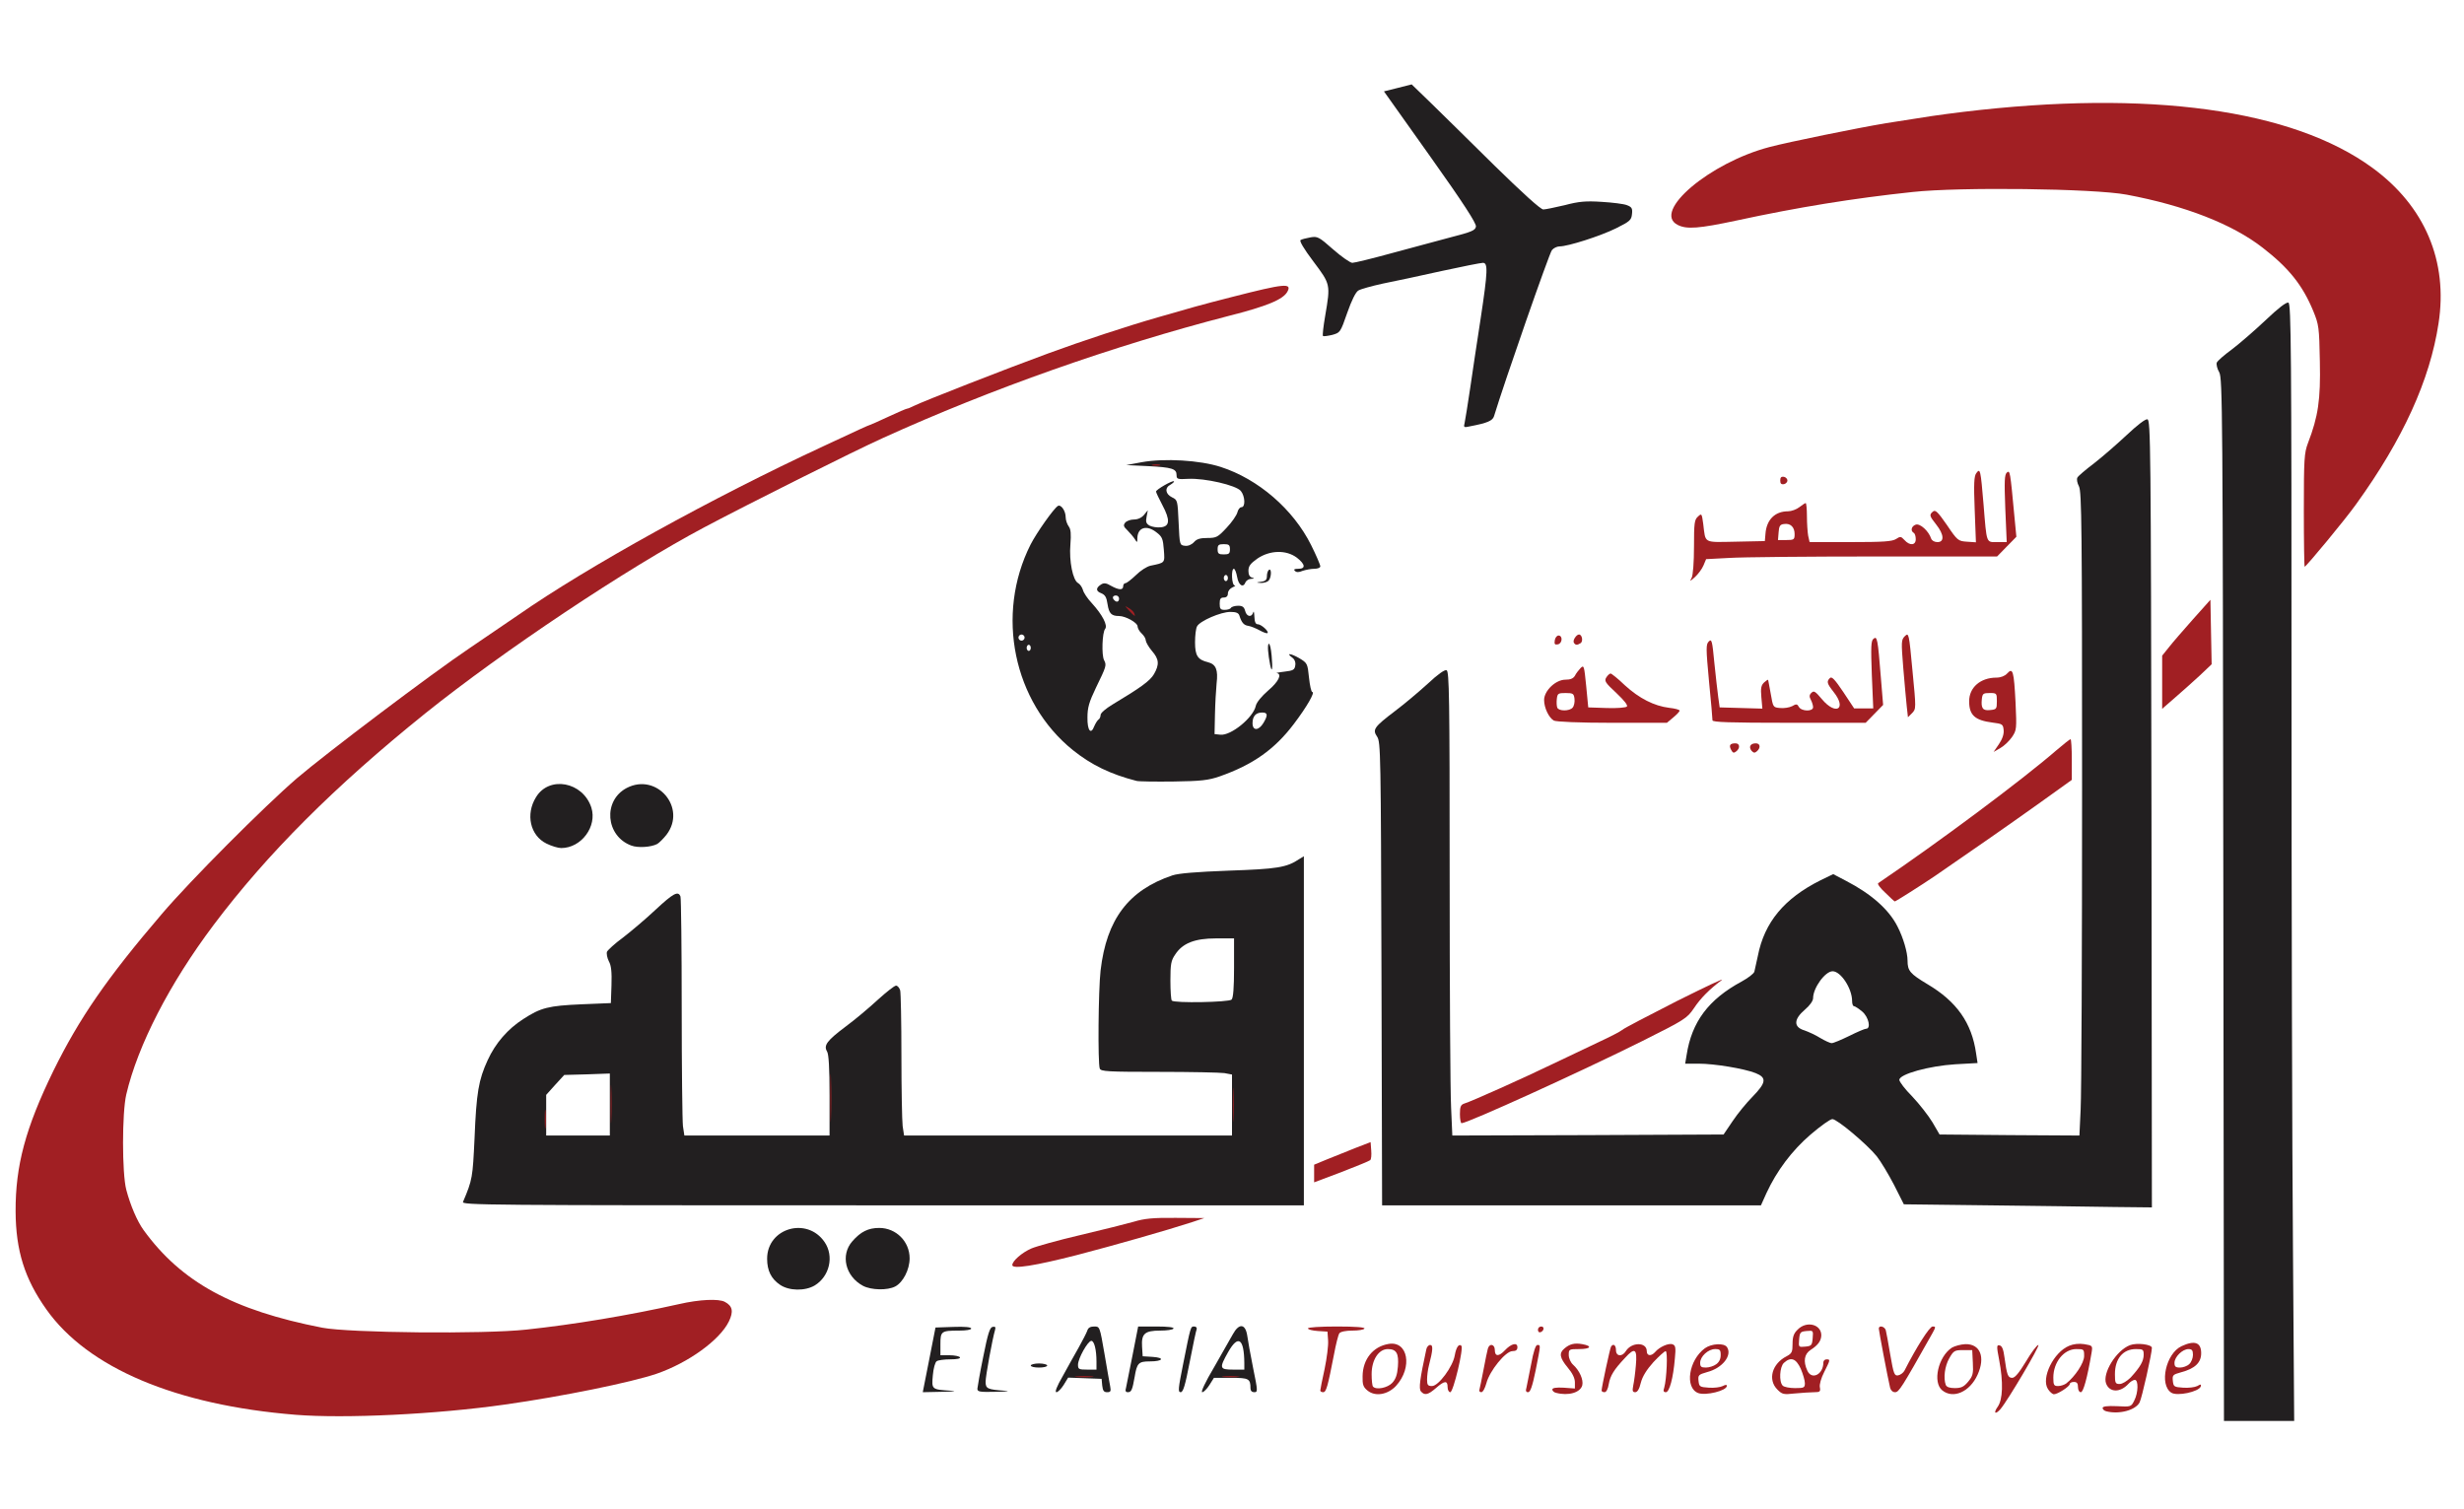
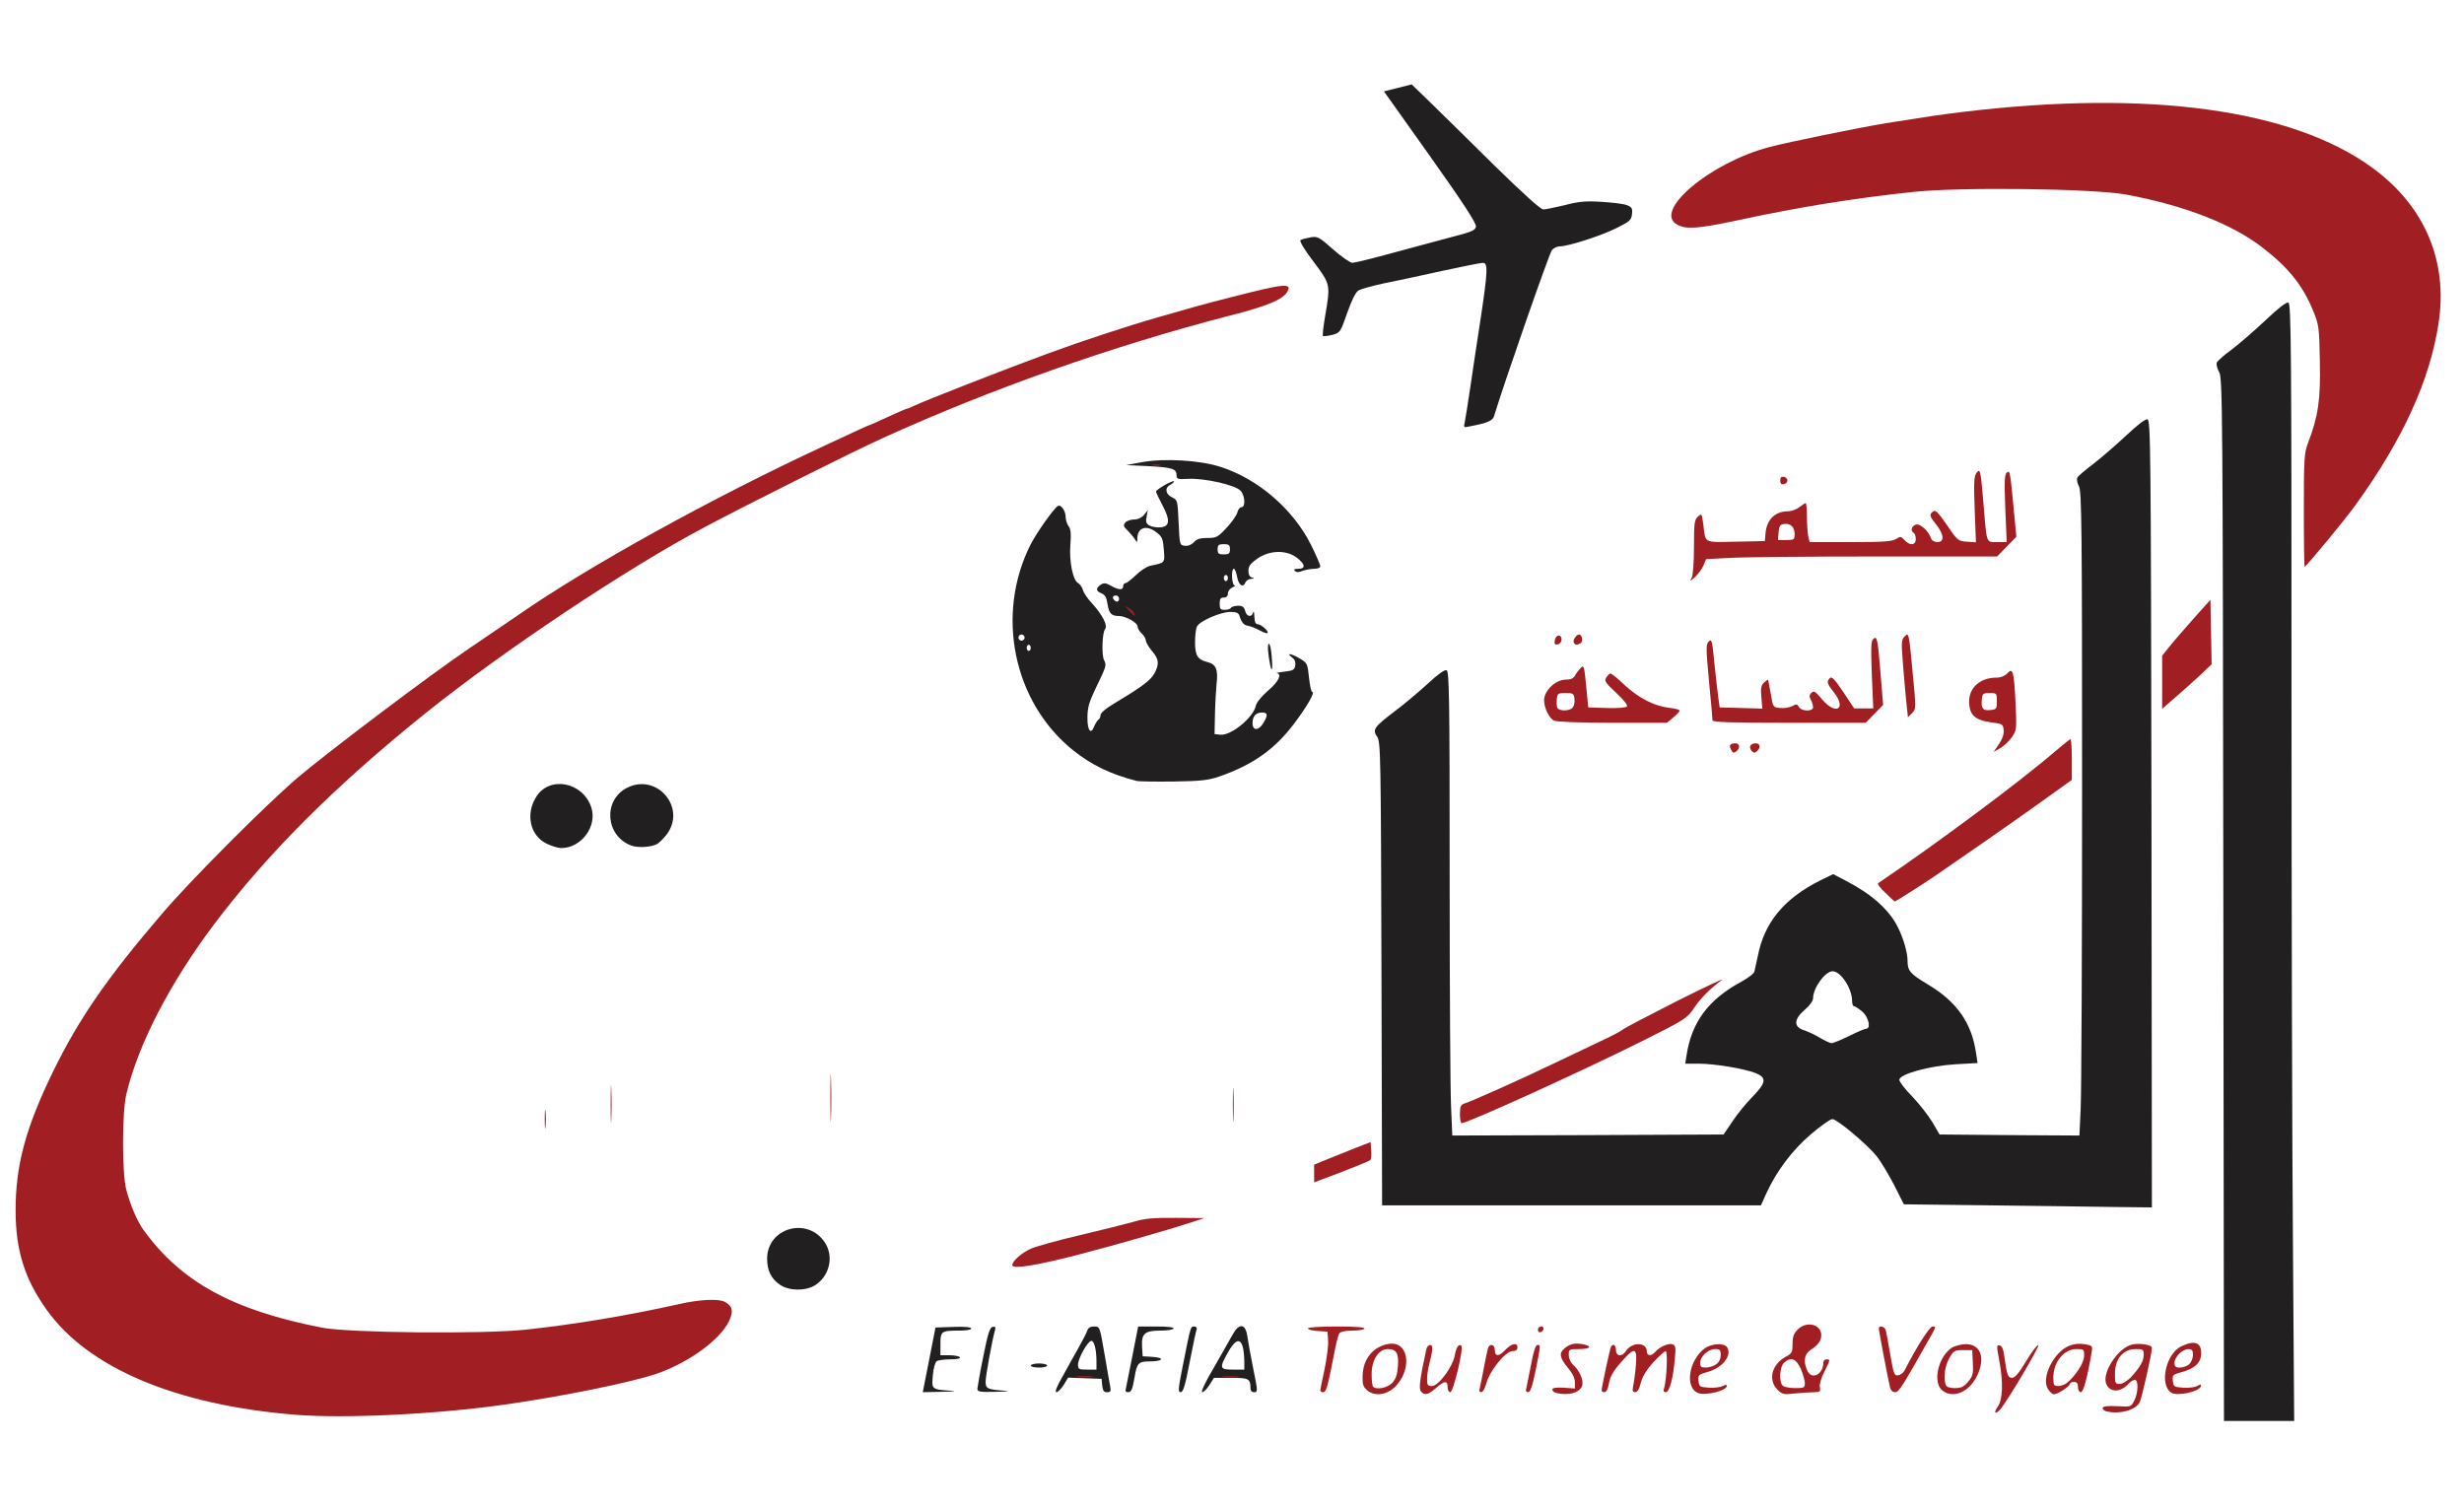
<svg xmlns="http://www.w3.org/2000/svg" version="1.0" width="1200px" height="735px" viewBox="0 0 12000 7350" preserveAspectRatio="xMidYMid meet">
  <g id="layer101" fill="#221f20" stroke="none">
    <path d="M10828 4383 c-3 -2391 -4 -2540 -20 -2570 -10 -17 -15 -38 -12 -47 3 -8 36 -37 73 -64 37 -28 111 -92 164 -142 63 -60 102 -90 112 -86 13 5 15 227 15 1878 0 1030 3 2254 7 2721 l6 847 -171 0 -171 0 -3 -2537z" />
    <path d="M4525 6623 l31 -158 87 -3 c55 -2 87 1 87 8 0 6 -25 10 -59 10 -87 0 -91 3 -91 66 l0 54 44 0 c25 0 48 5 51 10 4 6 -14 10 -47 10 -29 0 -59 4 -66 9 -8 5 -16 35 -19 69 -6 69 -7 69 92 75 28 2 7 4 -46 5 l-95 2 31 -157z" />
    <path d="M4760 6763 c1 -10 13 -81 29 -158 22 -111 32 -141 45 -143 13 -3 16 1 12 15 -13 44 -46 224 -46 252 0 34 9 38 95 44 28 2 8 4 -42 5 -83 2 -93 0 -93 -15z" />
    <path d="M5175 6703 c23 -43 59 -106 78 -140 19 -34 38 -71 42 -82 4 -15 15 -21 34 -21 27 0 27 0 50 133 12 72 25 144 28 160 4 22 2 27 -15 27 -16 0 -21 -7 -24 -32 l-3 -33 -81 -3 -82 -3 -22 36 c-12 19 -28 35 -35 35 -9 0 1 -27 30 -77z m165 -72 c0 -58 -11 -101 -25 -101 -17 0 -65 86 -65 116 0 22 4 24 45 24 l45 0 0 -39z" />
    <path d="M5484 6758 c3 -13 17 -85 32 -160 l27 -138 89 0 c57 0 87 4 83 10 -3 6 -33 10 -65 10 -75 0 -92 15 -88 79 l3 46 48 3 c62 4 51 22 -13 22 -55 0 -63 8 -74 75 -11 63 -16 75 -33 75 -11 0 -14 -6 -9 -22z" />
    <path d="M5762 6643 c37 -185 36 -183 54 -183 9 0 14 6 12 13 -3 6 -18 78 -34 160 -22 115 -32 147 -44 147 -14 0 -12 -17 12 -137z" />
    <path d="M5913 6658 c39 -68 80 -140 91 -160 30 -55 61 -52 70 5 3 23 16 95 29 160 23 112 23 117 5 117 -11 0 -18 -7 -18 -19 0 -47 -8 -51 -95 -51 l-83 0 -22 35 c-12 19 -28 35 -35 35 -8 0 14 -48 58 -122z m147 -20 c-1 -120 -30 -140 -79 -53 -44 78 -42 85 24 85 l55 0 0 -32z" />
    <path d="M5020 6650 c0 -5 18 -10 40 -10 22 0 40 5 40 10 0 6 -18 10 -40 10 -22 0 -40 -4 -40 -10z" />
    <path d="M3799 6257 c-43 -29 -63 -69 -63 -127 0 -150 195 -206 280 -81 47 69 24 167 -48 211 -47 28 -125 27 -169 -3z" />
-     <path d="M4203 6262 c-86 -46 -111 -150 -52 -217 41 -47 78 -65 131 -65 82 0 148 66 148 148 0 55 -32 117 -70 137 -38 20 -117 18 -157 -3z" />
    <path d="M9689 5870 l-417 -5 -48 -95 c-27 -52 -65 -115 -84 -139 -48 -59 -193 -181 -216 -181 -11 0 -58 34 -106 75 -91 78 -165 177 -215 285 l-27 60 -923 0 -922 0 -3 -1127 c-3 -1076 -4 -1129 -21 -1155 -24 -35 -16 -47 88 -126 44 -33 115 -93 158 -132 49 -46 83 -70 92 -66 13 5 15 130 15 999 0 547 3 1055 7 1130 l6 137 660 -2 661 -3 44 -65 c24 -36 68 -90 98 -120 66 -68 69 -92 14 -114 -56 -22 -200 -46 -278 -46 l-65 0 7 -42 c25 -162 107 -271 268 -358 31 -17 59 -38 62 -48 2 -9 10 -44 17 -77 32 -164 129 -280 305 -368 l62 -30 63 33 c123 64 208 139 250 222 28 54 49 126 49 166 0 50 12 64 97 115 142 84 216 188 237 338 l7 46 -108 6 c-128 8 -273 48 -273 76 0 9 28 46 63 81 34 36 78 92 98 125 l35 60 340 3 341 2 6 -127 c4 -71 7 -775 7 -1566 0 -1274 -2 -1441 -15 -1468 -9 -17 -12 -35 -8 -43 4 -8 42 -40 83 -71 41 -32 112 -94 158 -137 51 -48 90 -78 100 -76 16 3 17 123 20 1921 l2 1917 -187 -2 c-104 -2 -375 -5 -604 -8z m-683 -825 c38 -19 75 -35 82 -35 25 0 13 -57 -19 -84 -17 -14 -35 -26 -40 -26 -5 0 -9 -11 -9 -25 0 -61 -55 -145 -95 -145 -36 0 -95 81 -95 131 0 13 -16 36 -40 56 -55 47 -56 85 -2 101 20 7 55 23 77 37 22 13 47 25 56 25 8 0 46 -16 85 -35z" />
-     <path d="M2255 5853 c46 -108 47 -119 56 -308 9 -225 20 -286 64 -382 38 -83 98 -152 173 -200 86 -56 124 -65 282 -72 l145 -6 3 -87 c2 -64 -1 -96 -13 -117 -8 -16 -12 -37 -9 -46 4 -8 38 -40 78 -69 39 -30 110 -90 158 -135 87 -81 111 -94 122 -65 3 9 6 253 6 543 0 291 3 549 6 575 l7 46 353 0 354 0 0 -195 c0 -134 -4 -201 -12 -214 -18 -30 -1 -53 91 -122 46 -34 116 -93 157 -131 41 -37 80 -68 88 -68 7 0 16 10 20 23 3 12 6 155 6 318 0 163 3 317 6 343 l7 46 798 0 799 0 0 -149 0 -148 -37 -7 c-21 -3 -165 -6 -319 -6 -248 0 -283 -2 -288 -16 -10 -26 -7 -382 4 -478 29 -249 136 -391 350 -463 31 -10 115 -17 275 -23 233 -8 281 -15 342 -56 l23 -14 0 850 0 850 -2051 0 c-1950 0 -2051 -1 -2044 -17z m715 -474 l0 -151 -111 4 -111 3 -44 48 -44 49 0 99 0 99 155 0 155 0 0 -151z m3028 -511 c8 -8 12 -57 12 -155 l0 -143 -88 0 c-103 0 -163 23 -199 79 -20 29 -23 47 -23 126 0 50 3 95 7 98 12 13 278 8 291 -5z" />
    <path d="M2661 4108 c-79 -39 -102 -142 -51 -225 64 -107 229 -76 270 50 29 92 -49 197 -147 197 -15 0 -48 -10 -72 -22z" />
    <path d="M3075 4118 c-126 -46 -140 -220 -22 -281 146 -75 293 97 193 228 -15 19 -35 39 -45 45 -30 16 -94 20 -126 8z" />
    <path d="M5535 3803 c-128 -33 -220 -78 -310 -150 -290 -234 -378 -660 -206 -1001 29 -57 113 -176 133 -188 15 -9 38 24 38 55 0 14 7 34 15 45 10 13 12 36 8 87 -7 82 12 176 38 189 9 5 19 20 23 33 3 13 22 42 43 64 52 57 79 109 65 126 -14 17 -18 127 -5 152 13 25 11 30 -40 135 -33 69 -41 96 -41 144 -1 64 17 86 33 43 6 -14 15 -28 20 -32 6 -3 11 -14 11 -23 0 -10 25 -31 58 -51 135 -81 183 -115 202 -148 27 -47 25 -73 -10 -113 -16 -19 -29 -42 -30 -51 0 -9 -9 -24 -20 -34 -11 -10 -20 -26 -20 -35 0 -17 -58 -50 -90 -50 -37 0 -49 -12 -56 -57 -5 -35 -12 -46 -31 -54 -27 -10 -27 -26 0 -43 13 -8 25 -7 48 7 38 21 59 22 59 2 0 -8 5 -15 11 -15 6 0 29 -18 51 -39 22 -22 53 -42 71 -46 72 -15 70 -12 65 -78 -4 -52 -8 -63 -34 -83 -48 -39 -93 -27 -95 26 0 23 -1 24 -12 6 -7 -11 -23 -30 -36 -43 -20 -19 -21 -25 -11 -38 7 -8 26 -15 42 -15 19 0 37 -8 49 -22 l19 -23 -6 32 c-5 25 -2 33 15 43 12 6 36 10 54 8 44 -4 47 -35 8 -108 -17 -32 -31 -62 -31 -66 0 -10 81 -56 87 -50 3 2 -5 9 -16 16 -30 15 -26 46 7 62 27 13 27 15 32 123 5 109 5 110 31 113 15 2 32 -5 44 -18 13 -15 30 -20 65 -20 44 0 51 -4 93 -49 26 -27 49 -61 53 -75 3 -14 12 -26 20 -26 20 0 18 -53 -3 -79 -23 -28 -175 -63 -256 -59 -53 3 -57 1 -57 -18 0 -31 -21 -38 -140 -44 l-105 -5 75 -14 c111 -20 283 -10 385 23 183 59 353 206 440 380 25 50 45 97 45 104 0 7 -13 12 -29 12 -16 0 -42 5 -57 10 -19 8 -30 8 -38 0 -7 -7 -2 -10 17 -10 37 0 34 -22 -7 -54 -52 -39 -131 -37 -192 4 -35 25 -44 37 -44 60 0 19 6 30 18 33 13 4 12 5 -4 6 -12 0 -24 8 -28 16 -11 30 -34 16 -41 -25 -4 -22 -11 -40 -16 -40 -14 0 -11 80 4 81 6 0 2 4 -10 9 -13 6 -23 18 -23 30 0 13 -7 20 -20 20 -16 0 -20 7 -20 30 0 25 4 30 24 30 14 0 28 -4 31 -10 3 -5 19 -10 35 -10 21 0 29 6 34 25 7 29 32 33 39 8 3 -10 5 -1 6 20 1 26 6 37 16 37 17 0 56 35 48 43 -3 3 -20 -3 -38 -13 -18 -10 -43 -20 -55 -22 -22 -3 -33 -15 -44 -50 -4 -13 -16 -18 -44 -18 -47 0 -148 44 -162 70 -6 10 -10 45 -10 78 0 65 13 85 63 97 39 10 50 37 42 103 -3 32 -7 100 -8 152 l-2 95 28 3 c51 6 161 -83 173 -141 4 -17 28 -46 60 -74 51 -43 69 -81 42 -85 -7 0 10 -4 37 -7 43 -5 50 -9 53 -30 3 -15 -3 -30 -14 -38 -33 -24 -9 -22 33 2 40 24 41 26 48 95 4 38 11 70 16 70 15 0 -27 73 -90 156 -94 124 -199 198 -361 255 -55 19 -90 23 -225 25 -88 1 -169 0 -180 -3z m618 -282 c23 -39 21 -51 -6 -51 -31 0 -47 18 -47 52 0 38 30 37 53 -1z m-1133 -366 c0 -8 -4 -15 -10 -15 -5 0 -10 7 -10 15 0 8 5 15 10 15 6 0 10 -7 10 -15z m-30 -50 c0 -8 -7 -15 -15 -15 -8 0 -15 7 -15 15 0 8 7 15 15 15 8 0 15 -7 15 -15z m460 -190 c0 -8 -7 -15 -15 -15 -16 0 -20 12 -8 23 11 12 23 8 23 -8z m530 -100 c0 -8 -4 -15 -10 -15 -5 0 -10 7 -10 15 0 8 5 15 10 15 6 0 10 -7 10 -15z m10 -140 c0 -21 -5 -25 -30 -25 -25 0 -30 4 -30 25 0 21 5 25 30 25 25 0 30 -4 30 -25z" />
    <path d="M6186 3239 c-11 -56 -14 -99 -7 -104 5 -2 11 23 14 58 6 63 2 89 -7 46z" />
-     <path d="M6143 2833 c21 -3 27 -10 27 -28 0 -13 5 -27 10 -30 14 -9 12 39 -2 53 -7 7 -23 11 -37 11 -26 -2 -26 -2 2 -6z" />
    <path d="M7133 2059 c3 -13 15 -89 27 -169 12 -80 34 -232 51 -339 35 -231 36 -271 11 -271 -10 0 -101 18 -202 40 -102 23 -230 50 -285 61 -55 12 -109 27 -120 34 -13 8 -33 49 -54 109 -33 95 -34 96 -73 107 -22 5 -42 8 -45 5 -3 -3 2 -47 11 -99 26 -153 26 -152 -58 -264 -46 -61 -69 -100 -62 -104 6 -4 27 -9 48 -13 34 -6 41 -3 111 59 41 36 83 65 93 65 10 0 93 -20 184 -45 91 -25 221 -59 290 -78 109 -28 125 -35 128 -54 2 -16 -62 -115 -222 -340 l-226 -318 68 -17 67 -17 95 92 c52 51 192 188 310 305 137 134 223 212 236 212 11 0 58 -10 105 -21 68 -18 102 -21 179 -16 52 3 108 10 123 16 24 9 28 16 25 43 -3 30 -10 36 -78 70 -77 38 -234 88 -275 88 -12 0 -29 8 -37 18 -12 13 -232 644 -282 809 -7 22 -32 33 -116 49 -31 7 -33 6 -27 -17z" />
  </g>
  <g id="layer102" fill="#a11f23" stroke="none">
    <path d="M1440 6890 c-583 -47 -1012 -228 -1214 -513 -106 -149 -149 -287 -150 -477 -1 -223 48 -406 184 -685 126 -256 261 -452 529 -765 140 -164 492 -517 656 -659 143 -122 655 -509 844 -636 73 -50 179 -122 235 -160 339 -236 947 -572 1484 -821 166 -78 224 -104 227 -104 2 0 43 -18 90 -40 47 -22 89 -40 93 -40 4 0 18 -6 32 -13 41 -21 450 -181 655 -256 166 -61 388 -134 535 -176 152 -44 204 -59 361 -99 254 -65 292 -69 269 -26 -20 38 -98 71 -288 119 -560 145 -1154 354 -1682 594 -142 64 -661 324 -870 435 -379 201 -981 603 -1360 907 -440 354 -770 684 -1030 1030 -215 286 -369 586 -425 825 -21 90 -21 384 0 464 20 76 53 153 84 196 184 254 435 391 871 476 131 25 787 32 994 9 233 -25 492 -68 743 -124 100 -23 193 -27 223 -11 38 20 43 47 20 95 -44 91 -198 202 -352 255 -123 42 -461 111 -738 150 -336 48 -781 69 -1020 50z" />
    <path d="M9729 6851 c25 -35 28 -119 7 -229 -13 -67 -12 -73 2 -70 12 2 19 19 24 58 12 88 17 100 38 100 13 0 33 -24 67 -80 26 -44 53 -80 60 -80 11 0 -149 271 -185 313 -25 28 -35 19 -13 -12z" />
    <path d="M10258 6873 c-10 -2 -18 -10 -18 -16 0 -8 21 -11 69 -9 69 4 70 3 85 -27 20 -38 21 -101 3 -101 -8 0 -22 9 -31 19 -40 44 -92 43 -109 -1 -19 -51 50 -162 116 -187 33 -13 107 -4 107 13 0 27 -49 246 -60 266 -20 38 -100 59 -162 43z m119 -165 c46 -50 63 -80 63 -110 0 -26 -3 -28 -38 -28 -63 0 -102 47 -102 122 0 43 2 48 23 48 13 0 36 -14 54 -32z" />
    <path d="M6660 6772 c-21 -17 -25 -29 -24 -70 1 -82 50 -144 126 -157 95 -17 119 114 37 204 -40 43 -101 54 -139 23z m120 -37 c17 -18 25 -40 28 -80 5 -64 -7 -85 -49 -85 -45 0 -79 53 -79 122 0 30 3 58 7 61 16 17 70 6 93 -18z" />
    <path d="M6920 6776 c-11 -14 -5 -60 26 -203 2 -13 11 -23 19 -23 15 0 14 23 -6 100 -5 19 -9 50 -9 68 0 27 4 32 24 32 32 0 102 -95 111 -150 7 -39 20 -58 32 -46 12 11 -39 226 -54 226 -7 0 -13 -11 -13 -25 0 -33 -15 -32 -57 5 -38 33 -55 37 -73 16z" />
    <path d="M7578 6783 c-10 -2 -18 -10 -18 -16 0 -8 18 -11 55 -9 l55 4 0 -30 c0 -20 -12 -45 -35 -72 -39 -47 -43 -70 -17 -92 26 -23 51 -29 88 -22 51 9 41 24 -16 24 -48 0 -50 1 -50 28 0 17 9 37 21 48 32 29 51 73 45 100 -9 36 -68 53 -128 37z" />
    <path d="M8270 6784 c-66 -26 -46 -160 33 -218 32 -23 94 -27 108 -5 26 40 -23 102 -97 121 -42 12 -45 15 -42 43 3 28 6 30 50 33 26 2 56 -2 68 -8 13 -7 20 -7 20 -1 0 24 -104 49 -140 35z m88 -140 c14 -10 22 -25 22 -45 0 -25 -4 -29 -27 -29 -34 0 -73 36 -73 67 0 19 5 23 28 23 15 0 38 -7 50 -16z" />
-     <path d="M8656 6767 c-48 -48 -26 -126 45 -162 26 -14 29 -21 29 -61 0 -34 6 -51 25 -69 43 -44 115 -26 115 28 -1 27 -16 48 -52 71 -31 20 -37 56 -16 101 21 47 78 19 78 -40 0 -8 7 -15 15 -15 20 0 19 2 -11 62 -15 29 -24 61 -21 74 4 21 0 24 -28 24 -18 0 -59 3 -93 6 -56 6 -62 5 -86 -19z m134 -31 c0 -13 -9 -44 -20 -70 -23 -50 -48 -60 -82 -29 -21 19 -25 92 -6 111 7 7 34 12 60 12 44 0 48 -2 48 -24z m38 -219 c3 -38 3 -38 -30 -35 -30 3 -33 6 -36 41 -3 38 -3 38 30 35 30 -3 33 -6 36 -41z" />
+     <path d="M8656 6767 c-48 -48 -26 -126 45 -162 26 -14 29 -21 29 -61 0 -34 6 -51 25 -69 43 -44 115 -26 115 28 -1 27 -16 48 -52 71 -31 20 -37 56 -16 101 21 47 78 19 78 -40 0 -8 7 -15 15 -15 20 0 19 2 -11 62 -15 29 -24 61 -21 74 4 21 0 24 -28 24 -18 0 -59 3 -93 6 -56 6 -62 5 -86 -19z m134 -31 c0 -13 -9 -44 -20 -70 -23 -50 -48 -60 -82 -29 -21 19 -25 92 -6 111 7 7 34 12 60 12 44 0 48 -2 48 -24z m38 -219 z" />
    <path d="M9459 6771 c-48 -39 -20 -164 47 -208 14 -8 43 -16 65 -17 73 -2 99 63 60 149 -38 84 -119 119 -172 76z m126 -42 c23 -28 26 -39 23 -93 l-3 -61 -45 0 c-41 0 -46 3 -67 40 -22 39 -29 96 -17 129 4 11 19 16 44 16 31 0 44 -6 65 -31z" />
    <path d="M9974 6765 c-35 -53 27 -180 103 -211 21 -9 48 -12 74 -8 40 7 41 7 35 43 -21 123 -40 191 -52 191 -8 0 -14 -11 -14 -25 0 -18 -5 -25 -20 -25 -11 0 -20 5 -20 10 0 12 -59 50 -77 50 -7 0 -20 -11 -29 -25z m88 -27 c44 -34 88 -101 88 -134 0 -33 -1 -34 -38 -34 -61 0 -112 64 -112 139 0 36 3 41 23 41 13 0 30 -6 39 -12z" />
    <path d="M10574 6782 c-59 -39 -26 -190 50 -226 64 -30 96 -19 96 34 0 46 -30 75 -98 93 -40 11 -43 14 -40 42 3 28 6 30 50 33 26 2 57 -2 69 -8 17 -10 20 -9 17 2 -9 26 -116 49 -144 30z m88 -139 c10 -9 18 -29 18 -45 0 -22 -5 -28 -22 -28 -29 0 -68 38 -68 67 0 18 5 23 27 23 14 0 35 -7 45 -17z" />
    <path d="M6430 6772 c0 -4 9 -52 21 -105 11 -53 19 -116 17 -139 l-3 -43 -47 -3 c-27 -2 -48 -7 -48 -13 0 -5 59 -9 141 -9 91 0 138 4 134 10 -3 6 -30 10 -59 10 -31 0 -57 5 -63 13 -5 6 -17 53 -26 102 -31 159 -38 185 -53 185 -8 0 -14 -4 -14 -8z" />
    <path d="M7205 6768 c2 -7 11 -51 20 -98 9 -47 18 -93 21 -102 8 -28 34 -22 34 7 0 32 20 32 49 1 31 -33 61 -40 61 -15 0 13 -7 19 -24 19 -34 0 -112 97 -127 156 -7 25 -17 44 -25 44 -7 0 -12 -6 -9 -12z" />
    <path d="M7434 6758 c3 -13 13 -65 23 -115 11 -61 22 -93 30 -93 17 0 17 -4 -8 123 -16 78 -26 107 -37 107 -10 0 -13 -7 -8 -22z" />
    <path d="M7800 6772 c0 -16 41 -206 46 -214 11 -17 24 -7 24 17 0 31 30 34 48 5 28 -45 102 -45 102 0 0 24 22 26 41 4 20 -24 66 -45 85 -37 14 5 16 16 11 67 -8 98 -27 166 -44 166 -11 0 -14 -6 -8 -22 12 -42 18 -178 7 -178 -5 0 -32 24 -60 54 -33 37 -53 69 -61 100 -7 31 -17 46 -27 46 -13 0 -15 -6 -10 -32 4 -18 10 -63 13 -100 7 -80 -5 -88 -53 -35 -54 57 -72 87 -79 127 -4 25 -12 40 -21 40 -8 0 -14 -4 -14 -8z" />
    <path d="M9205 6758 c-11 -46 -55 -278 -55 -288 0 -17 28 -11 34 8 2 9 13 63 22 120 16 93 20 103 38 100 11 -2 25 -12 31 -23 57 -112 122 -215 137 -215 16 0 16 2 -1 33 -151 268 -163 287 -182 287 -11 0 -21 -9 -24 -22z" />
    <path d="M5243 6703 c20 -2 54 -2 75 0 20 2 3 4 -38 4 -41 0 -58 -2 -37 -4z" />
    <path d="M5957 6703 c18 -2 50 -2 70 0 21 2 7 4 -32 4 -38 0 -55 -2 -38 -4z" />
    <path d="M7490 6476 c0 -9 7 -16 16 -16 17 0 14 22 -4 28 -7 2 -12 -3 -12 -12z" />
    <path d="M4930 6161 c0 -20 47 -61 93 -81 23 -10 130 -40 237 -65 107 -25 225 -55 261 -65 53 -16 94 -20 205 -19 l139 1 -60 20 c-123 40 -376 112 -560 160 -203 52 -315 70 -315 49z" />
    <path d="M6400 5715 l0 -43 63 -26 c34 -14 96 -39 137 -55 l75 -29 3 40 c2 23 0 44 -5 48 -4 4 -68 30 -140 58 l-133 50 0 -43z" />
    <path d="M4044 5345 c0 -104 2 -146 3 -92 2 54 2 139 0 190 -1 51 -3 7 -3 -98z" />
    <path d="M2653 5450 c0 -41 2 -58 4 -37 2 20 2 54 0 75 -2 20 -4 3 -4 -38z" />
    <path d="M2974 5375 c0 -82 2 -115 3 -72 2 43 2 110 0 150 -1 40 -3 5 -3 -78z" />
    <path d="M6004 5380 c0 -74 1 -105 3 -67 2 37 2 97 0 135 -2 37 -3 6 -3 -68z" />
    <path d="M7110 5426 c0 -37 4 -46 22 -52 34 -10 288 -124 433 -194 72 -34 173 -82 225 -107 52 -24 102 -50 110 -57 8 -8 128 -70 265 -140 138 -69 237 -116 220 -103 -60 45 -103 88 -136 138 -33 48 -43 55 -249 158 -301 150 -853 401 -882 401 -4 0 -8 -20 -8 -44z" />
    <path d="M9182 4348 c-24 -22 -40 -43 -35 -47 294 -199 698 -500 869 -648 34 -29 64 -53 68 -53 3 0 6 44 6 99 l0 99 -152 109 c-137 98 -345 243 -513 358 -66 45 -193 125 -197 125 -2 0 -23 -19 -46 -42z" />
    <path d="M8431 3652 c-12 -22 -6 -32 21 -32 21 0 24 23 4 39 -12 10 -17 8 -25 -7z" />
    <path d="M8530 3656 c-15 -19 -5 -36 21 -36 22 0 25 22 5 39 -10 9 -16 8 -26 -3z" />
    <path d="M9735 3624 c17 -25 25 -49 23 -69 -3 -28 -6 -30 -54 -36 -86 -11 -114 -36 -114 -104 0 -67 55 -115 133 -115 21 0 41 -8 52 -20 28 -31 33 -12 41 141 6 130 5 135 -17 168 -13 19 -39 44 -57 54 l-33 19 26 -38z m-10 -209 c0 -39 -1 -40 -35 -40 -31 0 -35 3 -38 28 -5 46 4 59 40 55 31 -3 33 -5 33 -43z" />
    <path d="M7567 3509 c-24 -14 -47 -62 -47 -100 0 -45 56 -99 104 -99 25 0 38 -6 46 -19 5 -11 18 -27 27 -37 17 -17 18 -13 28 87 l10 104 89 3 c49 2 94 -2 99 -7 6 -6 -12 -29 -51 -66 -54 -50 -60 -59 -49 -76 6 -10 16 -19 21 -19 4 0 36 25 69 57 70 64 143 101 216 110 28 3 51 9 51 14 0 4 -14 19 -31 33 l-31 26 -266 0 c-163 0 -274 -5 -285 -11z m92 -63 c7 -8 11 -27 9 -43 -3 -25 -7 -28 -43 -28 -36 0 -40 2 -43 28 -2 16 -1 35 2 43 7 18 60 18 75 0z" />
    <path d="M8340 3508 c0 -7 -7 -93 -17 -191 -15 -161 -15 -179 -1 -193 14 -14 17 -4 27 103 7 65 15 141 19 168 l7 50 104 3 104 3 -5 -56 c-4 -44 -1 -58 14 -72 10 -9 18 -14 19 -12 1 2 6 33 13 69 11 64 11 65 45 68 19 2 45 -2 59 -9 20 -12 25 -11 33 4 13 22 69 23 69 1 0 -8 -5 -25 -11 -36 -8 -15 -8 -24 3 -34 12 -12 19 -7 51 31 68 81 123 48 57 -35 -33 -42 -35 -51 -18 -68 9 -9 24 7 65 68 l53 80 47 0 46 0 -7 -164 c-5 -137 -4 -165 8 -175 18 -15 21 -1 36 188 l11 134 -43 44 -42 43 -373 0 c-292 0 -373 -3 -373 -12z" />
    <path d="M9286 3439 c-3 -30 -11 -114 -17 -188 -10 -126 -10 -135 8 -153 19 -18 20 -15 37 168 18 186 18 186 -2 207 l-20 20 -6 -54z" />
    <path d="M10530 3322 l0 -129 33 -41 c17 -22 70 -83 117 -136 l85 -95 3 157 3 157 -58 55 c-33 30 -87 79 -121 108 l-62 54 0 -130z" />
    <path d="M7572 3118 c2 -12 10 -23 18 -23 22 0 19 39 -3 43 -15 3 -18 -1 -15 -20z" />
    <path d="M7665 3130 c-7 -11 12 -40 25 -40 15 0 21 33 8 42 -17 11 -26 10 -33 -2z" />
    <path d="M5499 2974 c-23 -25 -23 -26 -2 -13 13 7 25 19 27 26 8 19 2 16 -25 -13z" />
    <path d="M8239 2813 c6 -13 11 -74 11 -151 0 -114 2 -131 19 -146 18 -17 19 -16 26 36 12 96 -2 89 158 86 l142 -3 3 -35 c5 -69 46 -110 110 -110 16 0 41 -9 55 -20 14 -11 28 -20 31 -20 3 0 6 29 6 64 0 35 3 78 6 95 l7 31 199 0 c160 0 203 -3 222 -15 21 -14 24 -13 41 5 26 29 55 26 55 -4 0 -14 -4 -28 -10 -31 -17 -10 -11 -33 10 -40 21 -7 63 31 75 68 4 10 16 17 31 17 34 0 32 -37 -6 -85 -34 -43 -35 -48 -16 -64 12 -10 24 3 68 66 51 76 55 78 97 81 l44 3 -6 -159 c-5 -127 -3 -164 8 -178 19 -26 21 -16 35 151 16 196 12 185 67 185 l46 0 -7 -164 c-5 -133 -4 -165 8 -175 15 -12 16 -5 36 209 l10 104 -47 48 -47 48 -596 0 c-327 0 -646 3 -708 7 l-113 6 -13 31 c-7 17 -26 42 -41 56 -26 23 -27 23 -16 3z m501 -212 c0 -34 -20 -54 -52 -49 -19 2 -24 10 -26 41 l-3 37 40 0 c38 0 41 -2 41 -29z" />
    <path d="M11220 2485 c0 -251 2 -279 20 -327 50 -130 62 -211 58 -398 -3 -166 -5 -179 -32 -245 -52 -126 -119 -210 -247 -309 -148 -115 -379 -205 -662 -258 -159 -30 -813 -38 -1042 -13 -291 31 -557 74 -858 139 -183 39 -243 44 -287 21 -125 -64 157 -303 448 -379 95 -25 429 -93 567 -116 226 -36 247 -39 375 -55 904 -109 1605 -13 1995 273 254 186 368 454 321 757 -42 276 -173 564 -401 880 -50 71 -244 305 -251 305 -2 0 -4 -124 -4 -275z" />
    <path d="M8670 2340 c0 -15 5 -20 18 -18 9 2 17 10 17 18 0 8 -8 16 -17 18 -13 2 -18 -3 -18 -18z" />
    <path d="M5613 2263 c9 -2 25 -2 35 0 9 3 1 5 -18 5 -19 0 -27 -2 -17 -5z" />
  </g>
</svg>